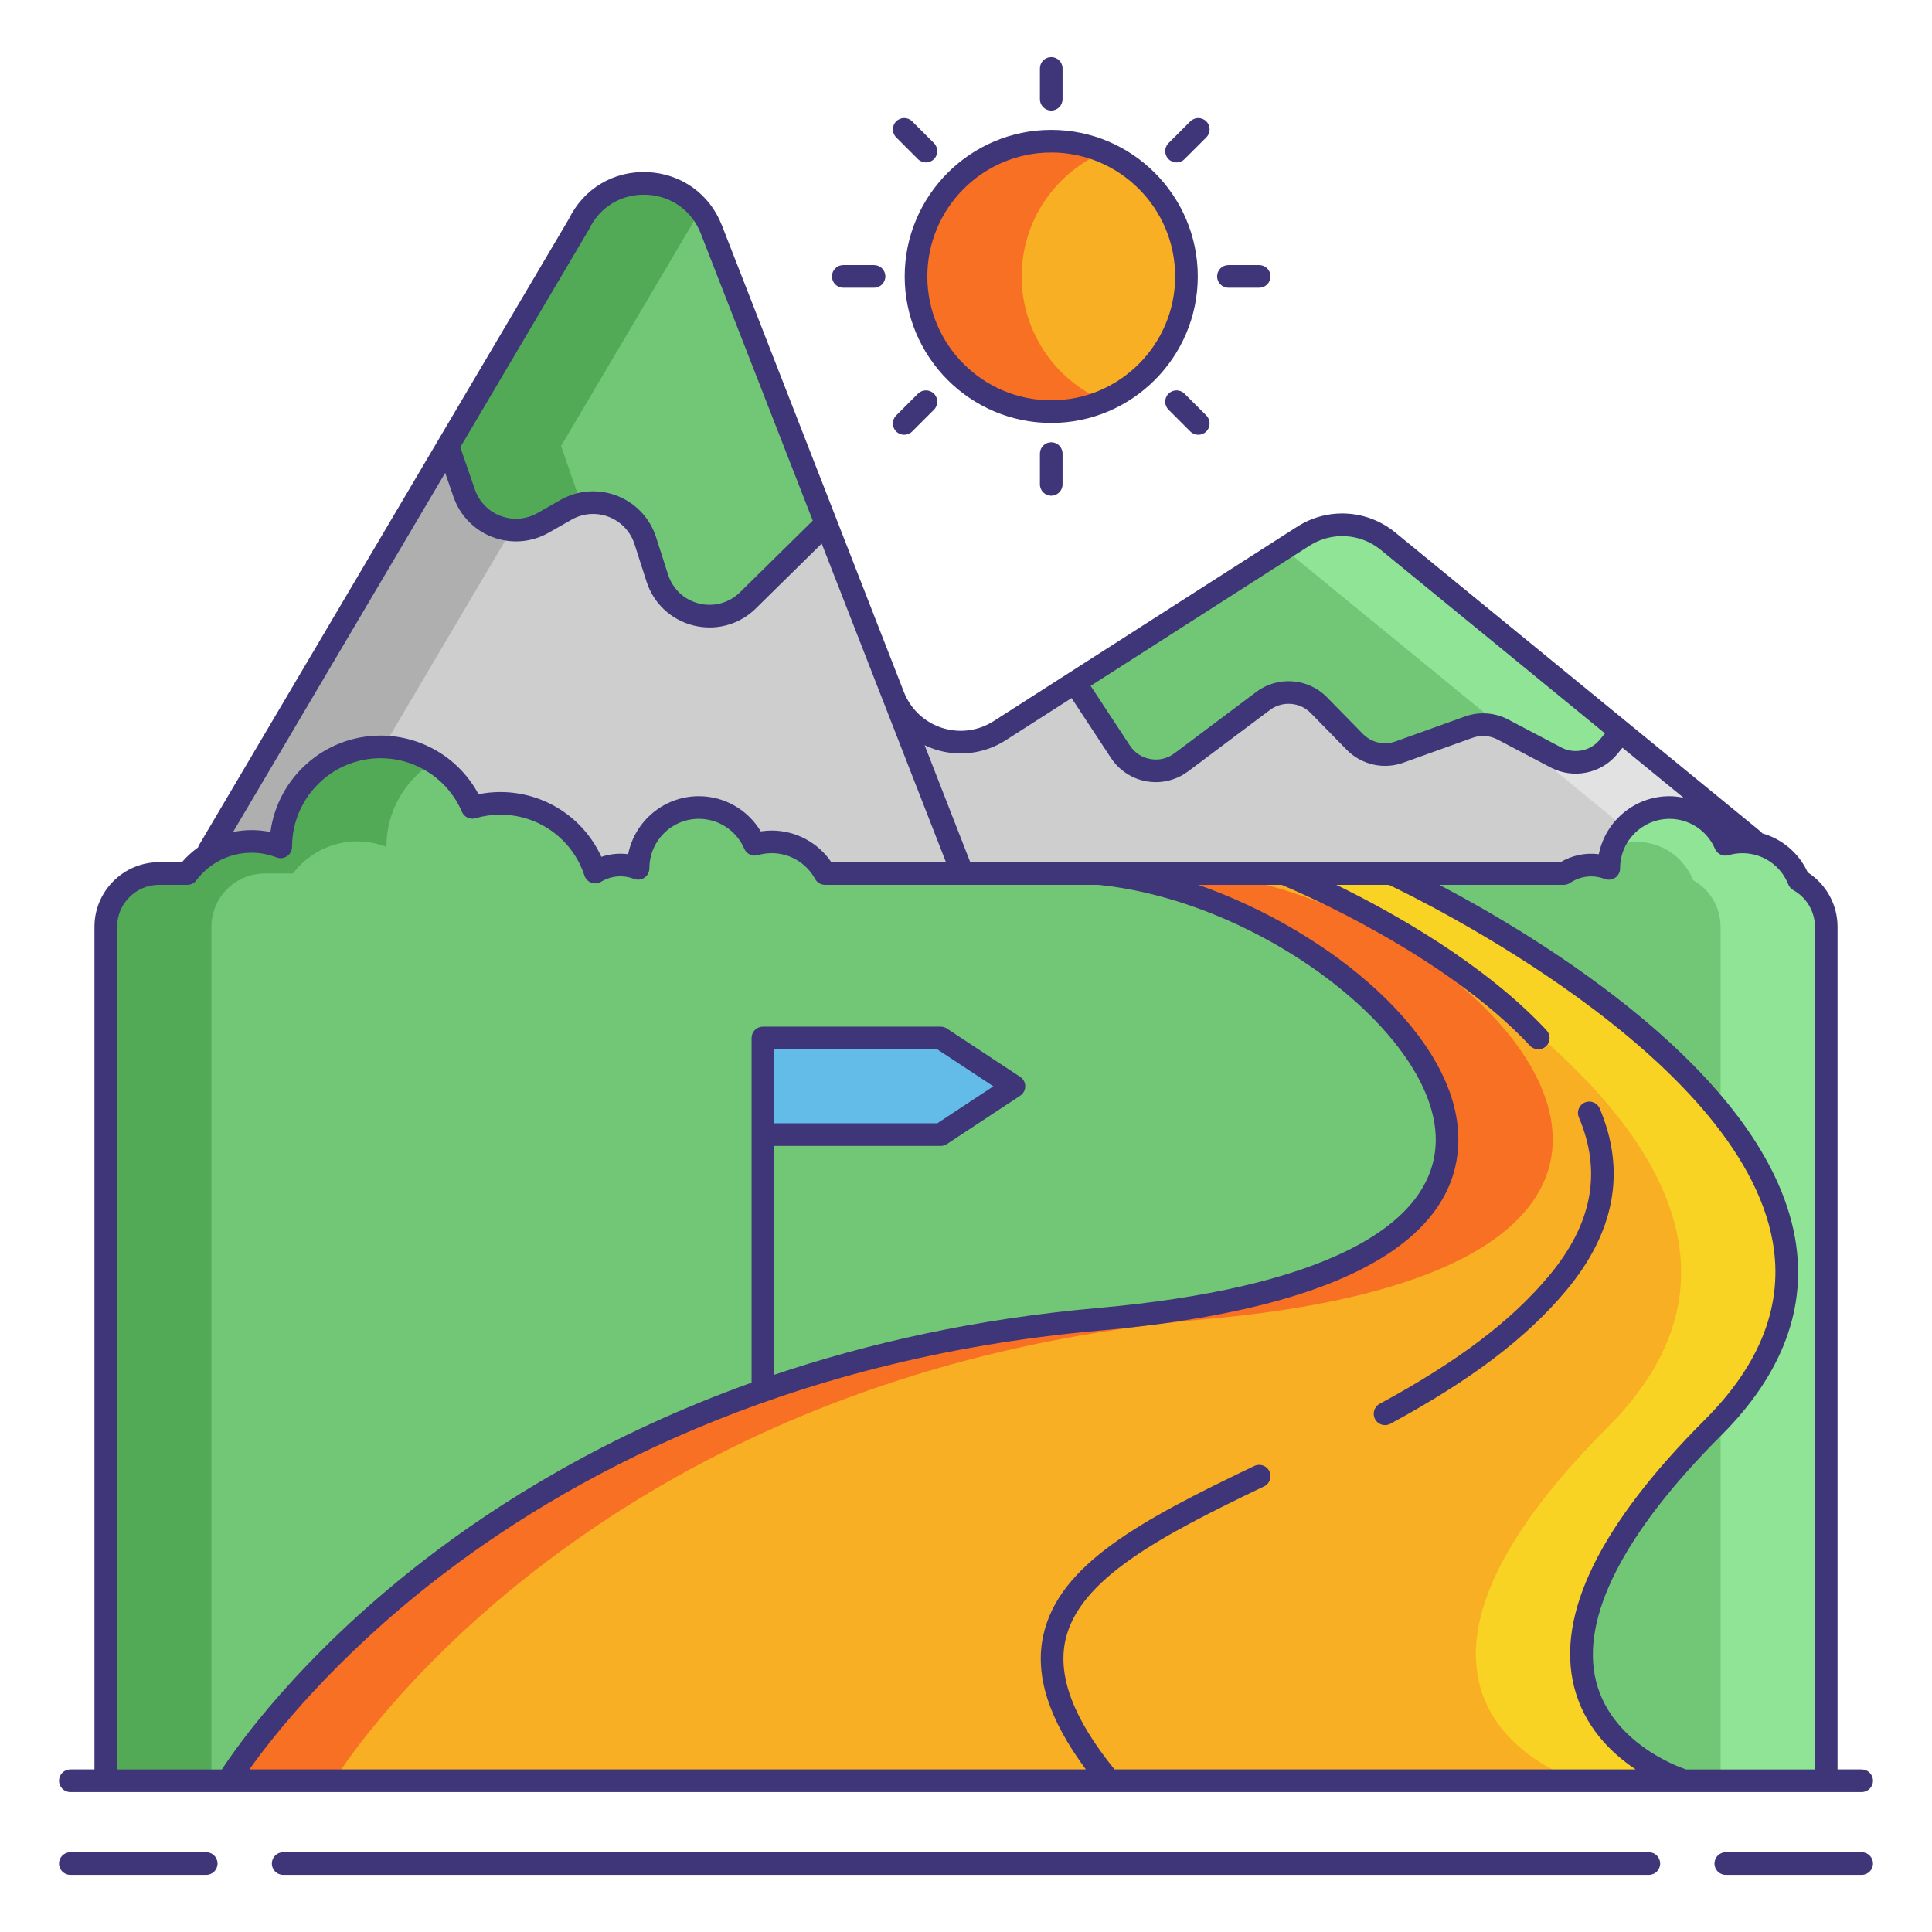
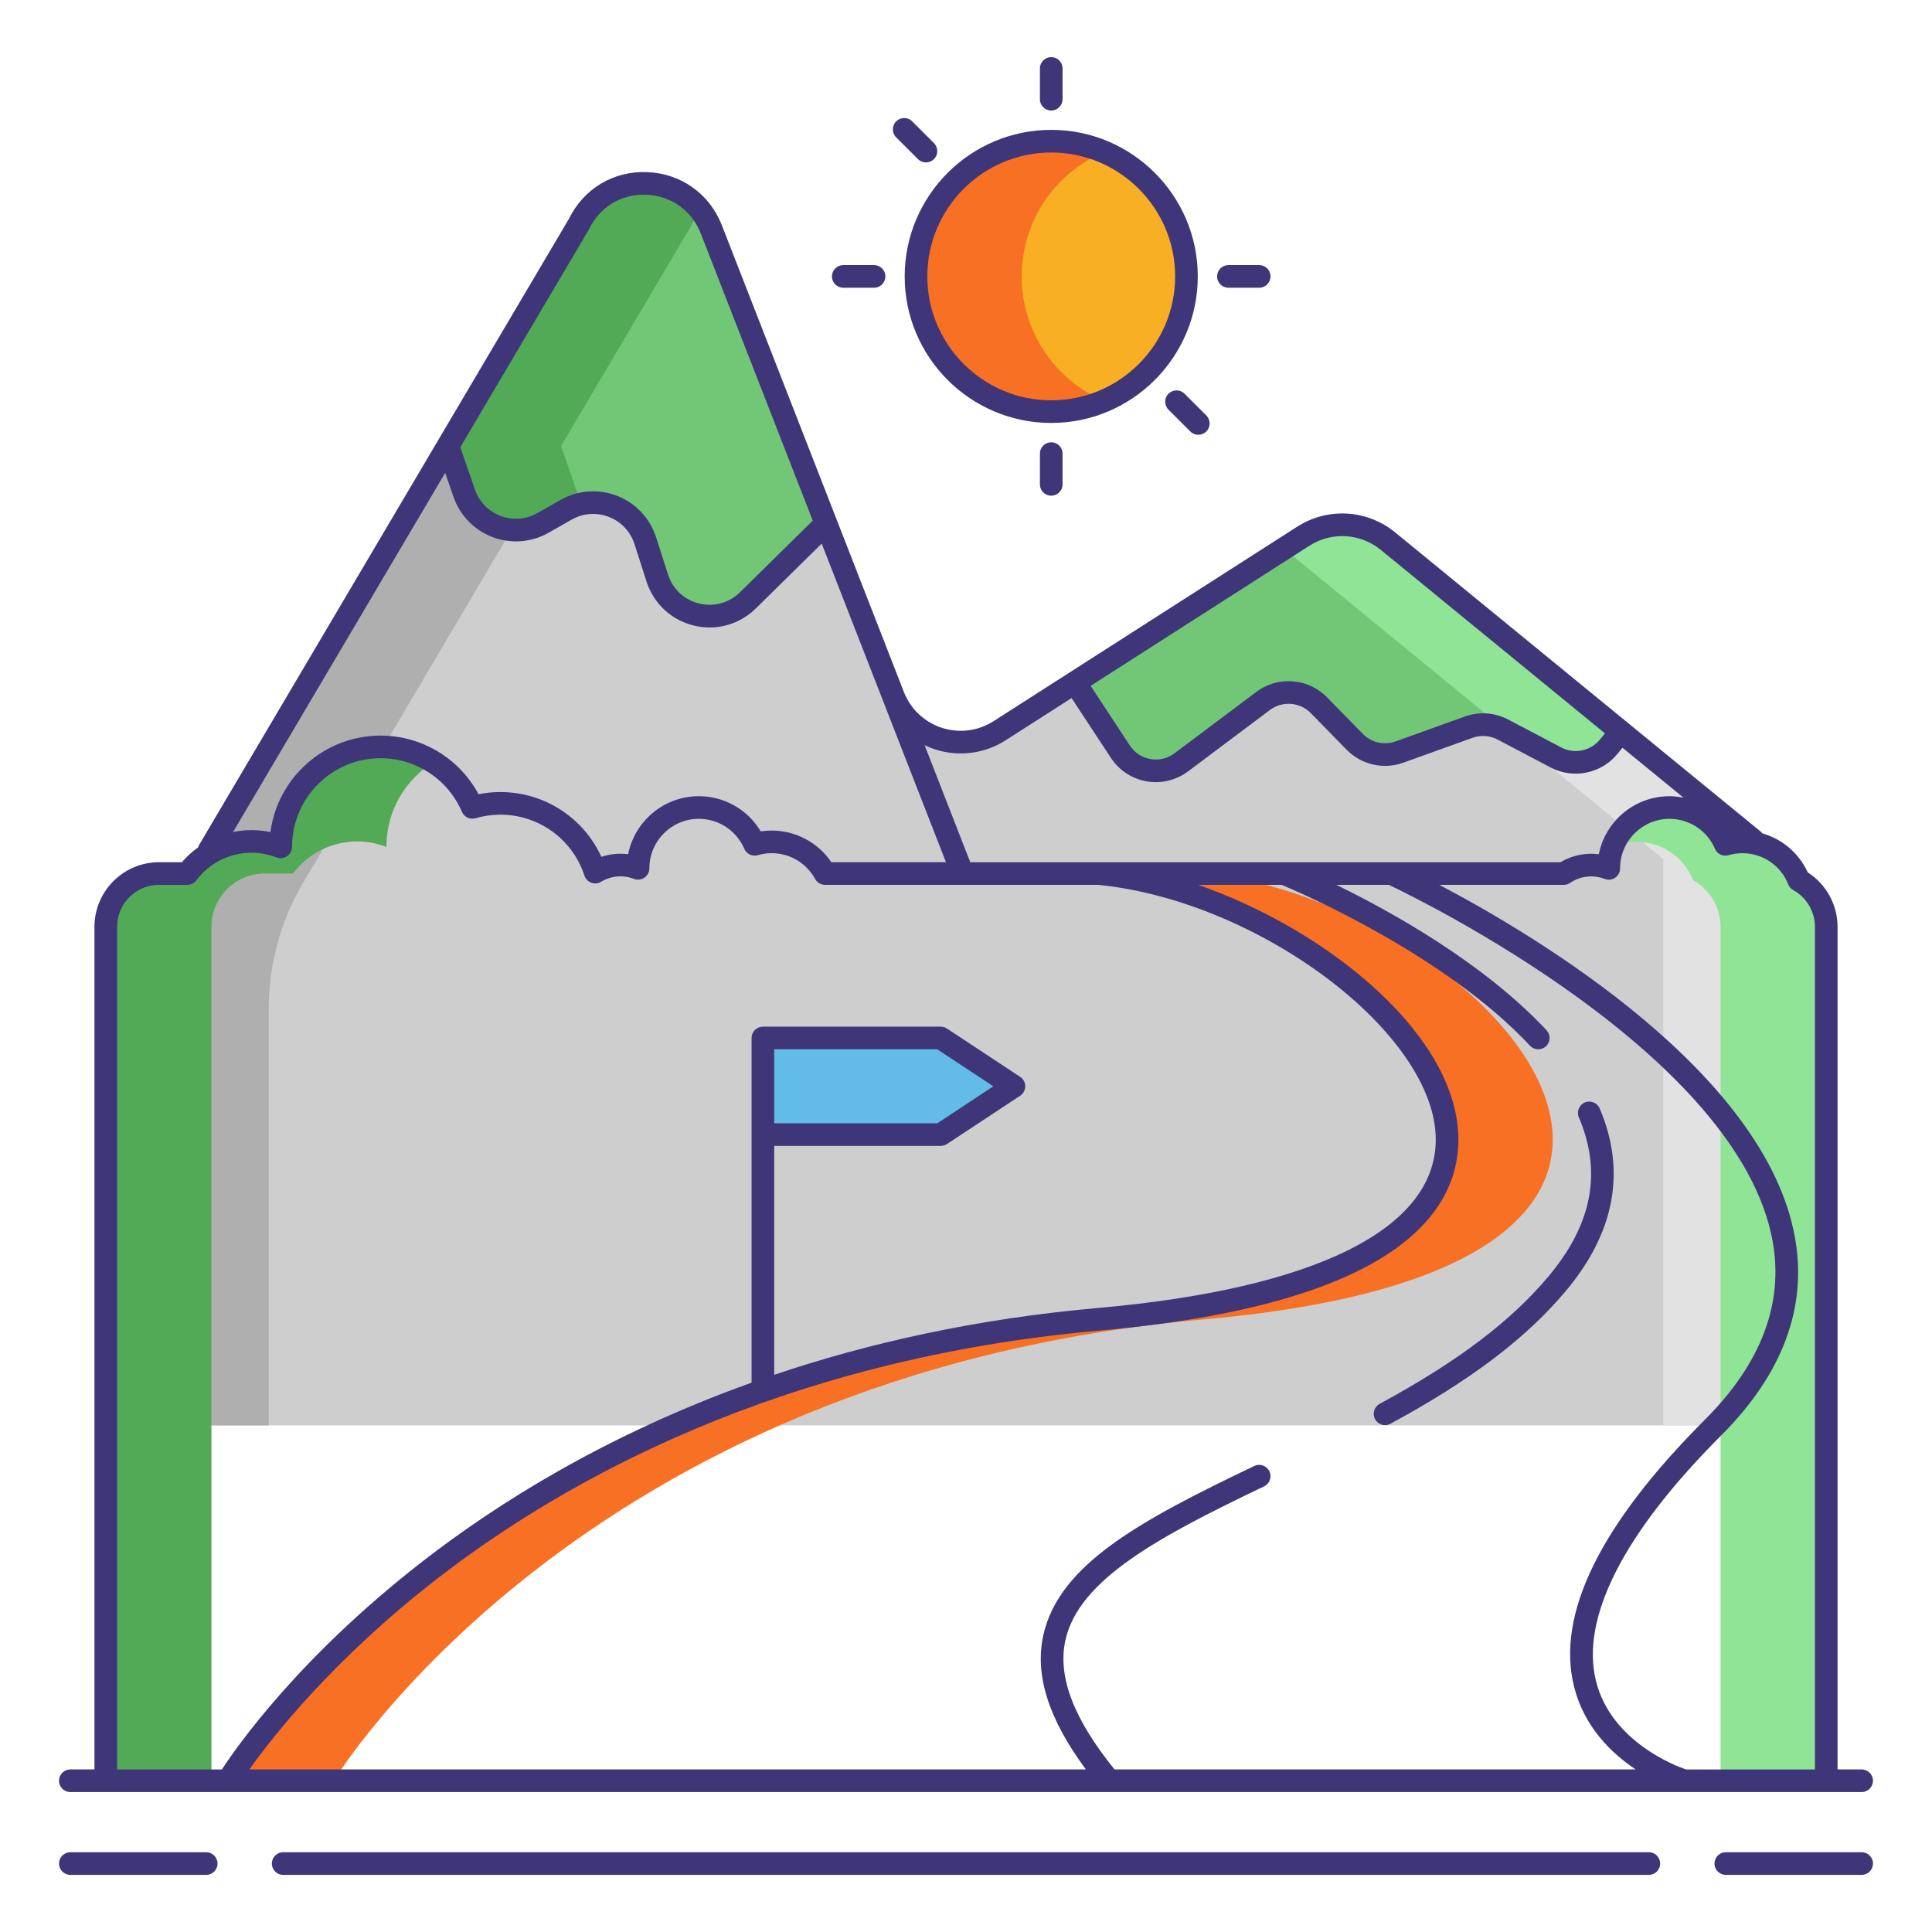
<svg xmlns="http://www.w3.org/2000/svg" id="Layer_1" height="512" viewBox="0 0 256 256" width="512">
  <g>
    <path d="m20.606 133.703c0-5.9 1.583-11.692 4.583-16.772l51.517-87.223c3.639-7.532 14.508-7.106 17.547.687l24.117 61.839c2.197 5.632 8.998 7.846 14.089 4.585l40.227-25.765c3.491-2.236 8.024-1.972 11.232.654l51.475 42.134v75.029h-214.787z" fill="#cecece" />
    <g>
      <path d="m183.918 71.708c-3.208-2.626-7.741-2.89-11.232-.654l-2.562 1.641 50.269 41.146v75.029h15v-75.029z" fill="#e2e2e2" />
    </g>
    <g>
      <path d="m40.189 116.931 51.517-87.223c.321-.665.716-1.246 1.139-1.787-4.135-5.301-12.936-4.843-16.139 1.787l-51.517 87.223c-3 5.08-4.583 10.872-4.583 16.772v55.167h15v-55.167c0-5.9 1.583-11.692 4.583-16.772z" fill="#afafaf" />
    </g>
    <g>
      <path d="m85.505 71.644 1.588 4.95c1.652 5.15 8.152 6.75 12.006 2.957l10.351-10.189-15.197-38.967c-3.039-7.793-13.908-8.219-17.547-.687l-17.359 29.392 2.161 6.247c1.485 4.295 6.506 6.185 10.455 3.935l3.037-1.73c4.005-2.282 9.097-.299 10.505 4.092z" fill="#72c777" />
    </g>
    <g>
      <path d="m74.347 59.1 17.36-29.392c.321-.665.716-1.246 1.139-1.787-4.135-5.301-12.936-4.843-16.139 1.787l-17.36 29.392 2.161 6.247c1.485 4.295 6.506 6.185 10.455 3.935l3.037-1.73c.698-.398 1.43-.658 2.17-.807-.262-.433-.488-.898-.661-1.399z" fill="#52aa57" />
    </g>
    <g>
      <path d="m174.76 93.439 4.755 4.858c1.536 1.569 3.845 2.099 5.911 1.357l9.195-3.305c1.482-.533 3.12-.418 4.514.315l7.048 3.709c2.356 1.24 5.26.655 6.951-1.402l1.647-2.002-30.862-25.261c-3.208-2.626-7.741-2.89-11.232-.654l-30.259 19.381 6.034 9.175c1.779 2.705 5.47 3.349 8.06 1.407l10.857-8.142c2.253-1.691 5.41-1.45 7.381.564z" fill="#72c777" />
    </g>
    <g>
      <path d="m183.918 71.708c-3.208-2.626-7.741-2.89-11.232-.654l-2.562 1.641 29.656 24.274-.02.024 6.422 3.38c2.356 1.24 5.26.655 6.951-1.402l1.647-2.002z" fill="#8fe595" />
    </g>
    <circle cx="139.294" cy="36.626" fill="#f8af23" r="17.918" />
    <g>
      <path d="m135.376 36.626c0-7.412 4.501-13.771 10.918-16.497-2.151-.914-4.516-1.42-7-1.42-9.896 0-17.918 8.022-17.918 17.918s8.022 17.918 17.918 17.918c2.484 0 4.849-.507 7-1.42-6.417-2.728-10.918-9.087-10.918-16.499z" fill="#f87023" />
    </g>
-     <path d="m238.351 116.636c-1.181-2.976-4.077-5.084-7.474-5.084-.785 0-1.543.114-2.26.324-1.231-2.867-4.08-4.876-7.398-4.876-4.445 0-8.049 3.604-8.049 8.049v.015c-.729-.282-1.519-.443-2.348-.443-1.346 0-2.583.426-3.619 1.126h-97.883c-1.366-2.499-4.015-4.195-7.063-4.195-.785 0-1.543.114-2.26.324-1.231-2.867-4.08-4.876-7.398-4.876-4.445 0-8.049 3.604-8.049 8.049v.015c-.729-.282-1.519-.443-2.348-.443-1.223 0-2.357.35-3.334.937-1.731-5.288-6.701-9.108-12.567-9.108-1.29 0-2.535.188-3.714.532-2.024-4.712-6.704-8.012-12.157-8.012-7.305 0-13.227 5.922-13.227 13.227 0 .008.001.017.001.025-1.198-.464-2.496-.729-3.859-.729-3.486 0-6.572 1.673-8.523 4.254h-3.745c-3.898 0-7.059 3.16-7.059 7.059v113.152h227.968v-113.153c-.002-2.654-1.469-4.964-3.635-6.169z" fill="#72c777" />
    <g>
      <path d="m238.351 116.636c-1.181-2.976-4.077-5.084-7.474-5.084-.785 0-1.543.114-2.26.324-1.231-2.867-4.08-4.876-7.398-4.876-3.007 0-5.624 1.652-7.006 4.095.144.255.288.51.405.781.717-.21 1.475-.324 2.26-.324 3.397 0 6.293 2.108 7.474 5.084 2.166 1.205 3.633 3.515 3.633 6.17v113.152h14v-113.153c-.001-2.654-1.468-4.964-3.634-6.169z" fill="#8fe595" />
    </g>
    <g>
      <path d="m35.075 115.746h3.745c1.951-2.581 5.037-4.254 8.523-4.254 1.362 0 2.66.265 3.859.729 0-.008-.001-.017-.001-.025 0-4.733 2.494-8.874 6.232-11.211-2.032-1.273-4.43-2.016-7.005-2.016-7.305 0-13.227 5.922-13.227 13.227 0 .008.001.017.001.025-1.198-.464-2.496-.729-3.859-.729-3.486 0-6.572 1.673-8.523 4.254h-3.745c-3.898 0-7.059 3.16-7.059 7.059v113.152h14v-113.152c0-3.898 3.161-7.059 7.059-7.059z" fill="#52aa57" />
    </g>
-     <path d="m30.226 235.958s32.505-53.804 115.34-61.143c82.835-7.34 36-55.573 0-59.068h38.796s79.514 36.524 42.641 73.398-3.845 46.813-3.845 46.813z" fill="#f8af23" />
    <g>
-       <path d="m184.361 115.746h-14s79.514 36.524 42.641 73.398c-36.874 36.874-3.844 46.813-3.844 46.813h14s-33.029-9.94 3.844-46.813c36.874-36.873-42.641-73.398-42.641-73.398z" fill="#f8d323" />
-     </g>
+       </g>
    <g>
      <path d="m159.565 174.814c82.835-7.34 36-55.573 0-59.068h-14c36 3.495 82.835 51.728 0 59.068s-115.34 61.144-115.34 61.144h14c.001 0 32.506-53.804 115.34-61.144z" fill="#f87023" />
    </g>
    <path d="m124.647 150.342h-23.561v-12.802h23.561l9.701 6.401z" fill="#63bce7" />
    <g fill="#3f3679">
      <path d="m139.294 56.044c10.707 0 19.418-8.711 19.418-19.418s-8.711-19.418-19.418-19.418-19.418 8.711-19.418 19.418 8.711 19.418 19.418 19.418zm0-35.836c9.053 0 16.418 7.365 16.418 16.418s-7.365 16.418-16.418 16.418-16.418-7.365-16.418-16.418 7.365-16.418 16.418-16.418z" />
      <path d="m139.294 14.647c.828 0 1.5-.671 1.5-1.5v-4.078c0-.829-.672-1.5-1.5-1.5s-1.5.671-1.5 1.5v4.078c0 .829.672 1.5 1.5 1.5z" />
      <path d="m137.794 60.104v4.078c0 .829.672 1.5 1.5 1.5s1.5-.671 1.5-1.5v-4.078c0-.829-.672-1.5-1.5-1.5s-1.5.672-1.5 1.5z" />
-       <path d="m155.896 21.524c.384 0 .768-.146 1.061-.439l2.884-2.883c.586-.585.586-1.535 0-2.121s-1.535-.586-2.121 0l-2.884 2.883c-.586.585-.586 1.535 0 2.121.292.292.676.439 1.06.439z" />
-       <path d="m119.809 57.611c.384 0 .768-.146 1.061-.439l2.884-2.884c.586-.585.586-1.536 0-2.121-.586-.586-1.535-.586-2.121 0l-2.884 2.884c-.586.585-.586 1.536 0 2.121.292.293.676.439 1.06.439z" />
      <path d="m162.772 38.126h4.078c.828 0 1.5-.671 1.5-1.5s-.672-1.5-1.5-1.5h-4.078c-.828 0-1.5.671-1.5 1.5s.672 1.5 1.5 1.5z" />
      <path d="m111.737 38.126h4.078c.828 0 1.5-.671 1.5-1.5s-.672-1.5-1.5-1.5h-4.078c-.828 0-1.5.671-1.5 1.5s.672 1.5 1.5 1.5z" />
      <path d="m156.956 52.167c-.586-.586-1.535-.586-2.121 0-.586.585-.586 1.536 0 2.121l2.884 2.884c.293.293.677.439 1.061.439s.768-.146 1.061-.439c.586-.585.586-1.536 0-2.121z" />
      <path d="m121.632 21.084c.293.293.677.439 1.061.439s.768-.146 1.061-.439c.586-.586.586-1.536 0-2.121l-2.884-2.883c-.586-.586-1.535-.586-2.121 0s-.586 1.536 0 2.121z" />
      <path d="m27.323 245.431h-18.003c-.828 0-1.5.671-1.5 1.5s.672 1.5 1.5 1.5h18.003c.828 0 1.5-.671 1.5-1.5s-.672-1.5-1.5-1.5z" />
      <path d="m246.68 245.431h-18.003c-.828 0-1.5.671-1.5 1.5s.672 1.5 1.5 1.5h18.003c.828 0 1.5-.671 1.5-1.5s-.672-1.5-1.5-1.5z" />
      <path d="m218.479 245.431h-180.958c-.828 0-1.5.671-1.5 1.5s.672 1.5 1.5 1.5h180.959c.828 0 1.5-.671 1.5-1.5s-.672-1.5-1.501-1.5z" />
      <path d="m246.68 237.458c.828 0 1.5-.671 1.5-1.5s-.672-1.5-1.5-1.5h-3.195v-111.653c0-2.924-1.499-5.639-3.946-7.207-1.181-2.565-3.388-4.422-6.021-5.174-.07-.093-.148-.18-.242-.257l-17.54-14.356s0 0-.001 0l-30.865-25.263c-3.721-3.046-8.943-3.35-12.991-.756l-30.269 19.387c-.002.001-.004.002-.005.003s-.002.002-.004.003l-9.948 6.372c-2.047 1.31-4.547 1.63-6.857.879-2.309-.751-4.139-2.479-5.023-4.738l-2.963-7.596c-.001-.001-.001-.002-.002-.004l-5.961-15.284c-.001-.003-.002-.006-.003-.009l-15.194-38.955c-1.626-4.17-5.414-6.869-9.887-7.044-4.48-.185-8.423 2.197-10.38 6.191l-49.002 82.964c-.062.105-.105.215-.139.326-.777.562-1.5 1.211-2.14 1.959h-3.027c-4.719 0-8.559 3.839-8.559 8.559v111.652h-3.196c-.828 0-1.5.671-1.5 1.5s.672 1.5 1.5 1.5h4.696 16.209 192.932 18.827 4.696zm-73.184-165.141c2.953-1.891 6.759-1.669 9.473.551l29.699 24.309-.692.841c-1.234 1.5-3.376 1.932-5.095 1.028l-7.048-3.71c-1.761-.927-3.845-1.073-5.719-.399l-9.196 3.305c-1.507.543-3.209.153-4.331-.994l-4.755-4.858c-2.488-2.541-6.509-2.849-9.354-.715l-10.856 8.143c-.917.688-2.043.958-3.176.762-1.13-.197-2.1-.834-2.73-1.792l-5.2-7.906zm-49.631 26.971c3.17 1.031 6.598.592 9.403-1.205l8.721-5.585 5.22 7.937c1.073 1.633 2.794 2.763 4.721 3.1.402.07.81.105 1.214.105 1.53 0 3.041-.495 4.278-1.422l10.856-8.143c1.645-1.234 3.971-1.056 5.409.414l4.755 4.858c1.94 1.983 4.883 2.657 7.49 1.719l9.195-3.305c1.085-.39 2.289-.305 3.309.231l7.048 3.71c2.97 1.561 6.675.815 8.808-1.776l.697-.847 8.095 6.626c-.609-.121-1.229-.204-1.866-.204-4.629 0-8.499 3.311-9.367 7.688-1.745-.23-3.542.142-5.083 1.059h-22.406-38.796-17l-6.048-15.507c.435.206.881.395 1.347.547zm-45.867-68.817c.021-.036.04-.073.059-.11 1.42-2.939 4.288-4.689 7.59-4.558 3.261.127 6.023 2.096 7.209 5.136l14.838 38.046-9.646 9.496c-1.437 1.413-3.458 1.969-5.419 1.488-1.956-.482-3.492-1.915-4.107-3.834l-1.587-4.951c-.811-2.525-2.693-4.525-5.164-5.487-2.471-.96-5.209-.76-7.514.551l-3.037 1.73c-1.493.851-3.271.992-4.881.386-1.608-.605-2.853-1.884-3.414-3.508l-1.934-5.592zm-19.009 32.184 1.1 3.182c.854 2.47 2.748 4.415 5.193 5.335 2.449.921 5.153.706 7.422-.587l3.037-1.73c1.516-.862 3.317-.995 4.94-.362 1.625.632 2.863 1.948 3.396 3.608l1.587 4.951c.937 2.918 3.272 5.098 6.248 5.83.705.174 1.416.259 2.119.259 2.266 0 4.454-.881 6.121-2.522l8.728-8.591 8.093 20.751c.001.003.003.005.004.008l8.369 21.46h-15.187c-1.767-2.608-4.719-4.195-7.903-4.195-.487 0-.973.037-1.453.111-1.706-2.868-4.807-4.663-8.206-4.663-4.625 0-8.493 3.306-9.365 7.688-1.184-.157-2.406-.037-3.547.348-2.375-5.197-7.563-8.586-13.386-8.586-.971 0-1.938.096-2.891.287-2.55-4.757-7.515-7.767-12.98-7.767-7.455 0-13.634 5.568-14.596 12.783-.819-.173-1.651-.26-2.488-.26-.84 0-1.664.092-2.465.256zm-43.472 60.15c0-3.065 2.493-5.559 5.559-5.559h3.745c.47 0 .913-.22 1.196-.595 1.758-2.325 4.429-3.659 7.327-3.659 1.126 0 2.241.211 3.316.627.463.177.98.105 1.39-.174.408-.28.651-.755.651-1.25 0-6.466 5.261-11.727 11.727-11.727 4.694 0 8.926 2.789 10.779 7.104.299.696 1.063 1.06 1.799.848 1.073-.313 2.182-.473 3.293-.473 5.084 0 9.562 3.245 11.142 8.075.143.434.475.779.902.939.427.159.904.116 1.296-.12 1.34-.805 2.92-.94 4.367-.38.461.178.981.111 1.39-.169.408-.28.652-.75.652-1.245 0-3.611 2.938-6.549 6.549-6.549 2.622 0 4.985 1.557 6.021 3.967.298.696 1.068 1.062 1.798.848.6-.175 1.219-.264 1.841-.264 2.394 0 4.596 1.308 5.747 3.415.264.481.768.78 1.316.78h36.159c21.407 2.105 44.824 19.781 44.766 33.806-.05 11.804-15.964 19.712-44.812 22.268-16.203 1.436-30.458 4.67-42.847 8.849v-30.328h22.061c.294 0 .581-.086.826-.248l9.702-6.401c.421-.277.674-.748.674-1.252s-.253-.975-.674-1.252l-9.702-6.401c-.245-.162-.532-.248-.826-.248h-23.561c-.828 0-1.5.671-1.5 1.5v6.401 6.401 32.87c-19.112 6.846-33.566 15.884-43.674 23.742-16.292 12.669-24.548 24.493-26.512 27.507h-13.883zm87.069 21.135v-4.901h21.61l7.429 4.901-7.429 4.901h-21.61zm45.095 90.518c-5.43-6.709-7.566-12.316-6.51-17.121 1.773-8.067 12.494-13.769 26.326-20.384.747-.357 1.063-1.253.706-2-.358-.748-1.254-1.065-2.001-.706-15.067 7.206-25.893 13.034-27.961 22.445-1.157 5.26.697 11.094 5.643 17.765h-110.84c3.134-4.409 11.149-14.615 24.826-25.226 16.689-12.948 45.474-29.17 87.828-32.923 39.224-3.476 47.505-15.646 47.545-25.244.058-13.613-16.92-27.679-34.468-33.818h11.051c2.453 1.025 21.676 9.294 32.908 21.315.295.316.695.476 1.096.476.367 0 .735-.134 1.024-.404.604-.566.637-1.515.071-2.12-8.32-8.905-20.479-15.668-27.856-19.268h6.956c3.954 1.876 46.439 22.589 50.863 47.26 1.476 8.231-1.535 16.164-8.948 23.578-13.932 13.932-19.774 25.852-17.363 35.43 1.335 5.305 4.927 8.792 8.159 10.944h-69.055zm75.717 0c-1.373-.469-9.898-3.678-11.91-11.676-2.105-8.363 3.627-19.627 16.575-32.576 8.148-8.148 11.439-16.973 9.779-26.228-3.916-21.845-34.207-39.932-47.117-46.73h16.478c.3 0 .592-.089.84-.257 1.368-.924 3.063-1.116 4.587-.526.46.18.981.118 1.389-.162s.652-.743.652-1.237c0-.016 0-.033-.001-.05.019-3.595 2.949-6.514 6.549-6.514 2.622 0 4.985 1.557 6.021 3.967.298.696 1.067 1.062 1.798.848.6-.175 1.219-.264 1.841-.264 2.696 0 5.082 1.624 6.079 4.137.128.322.363.589.665.757 1.767.983 2.863 2.845 2.863 4.859v111.652z" />
      <path d="m211.966 146.877c-.323-.762-1.2-1.118-1.968-.793-.762.325-1.117 1.206-.792 1.968 3.085 7.248 1.784 14.124-3.977 21.021-5.004 5.991-12.128 11.375-22.42 16.943-.729.395-1 1.305-.605 2.033.271.501.788.787 1.32.787.241 0 .486-.059.713-.181 10.637-5.755 18.039-11.367 23.295-17.659 6.462-7.737 7.953-15.851 4.434-24.119z" />
    </g>
  </g>
</svg>